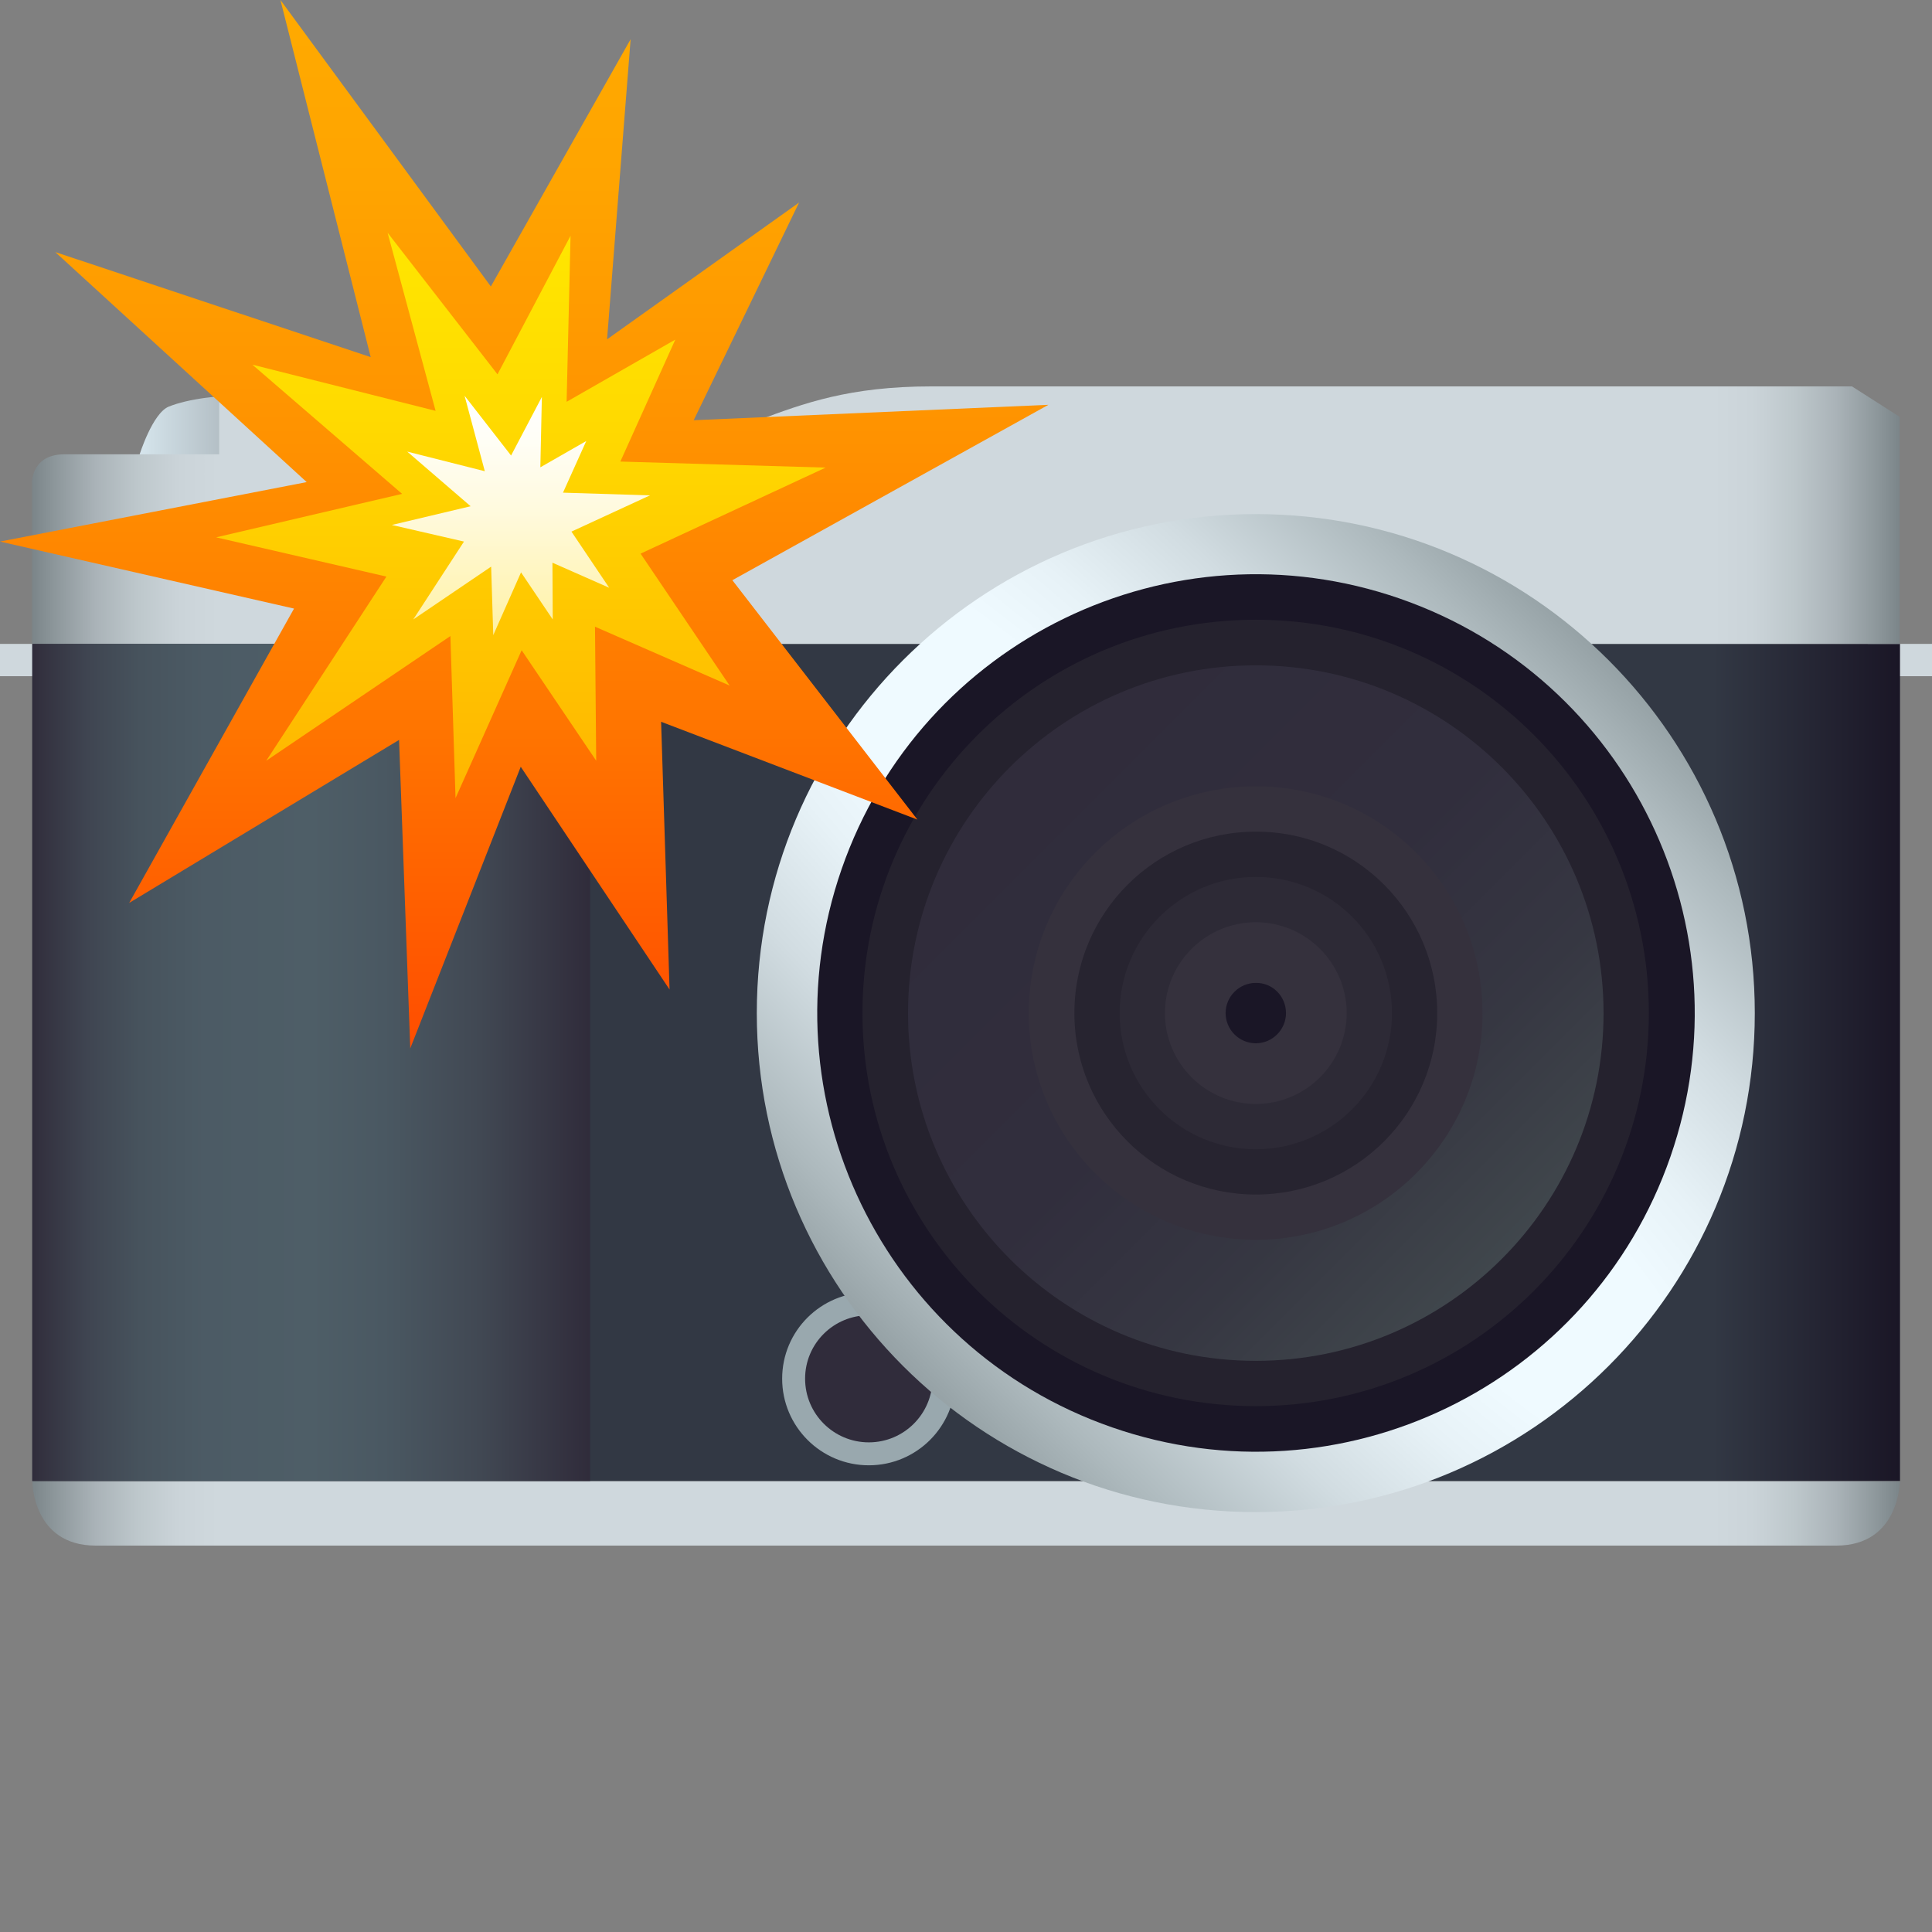
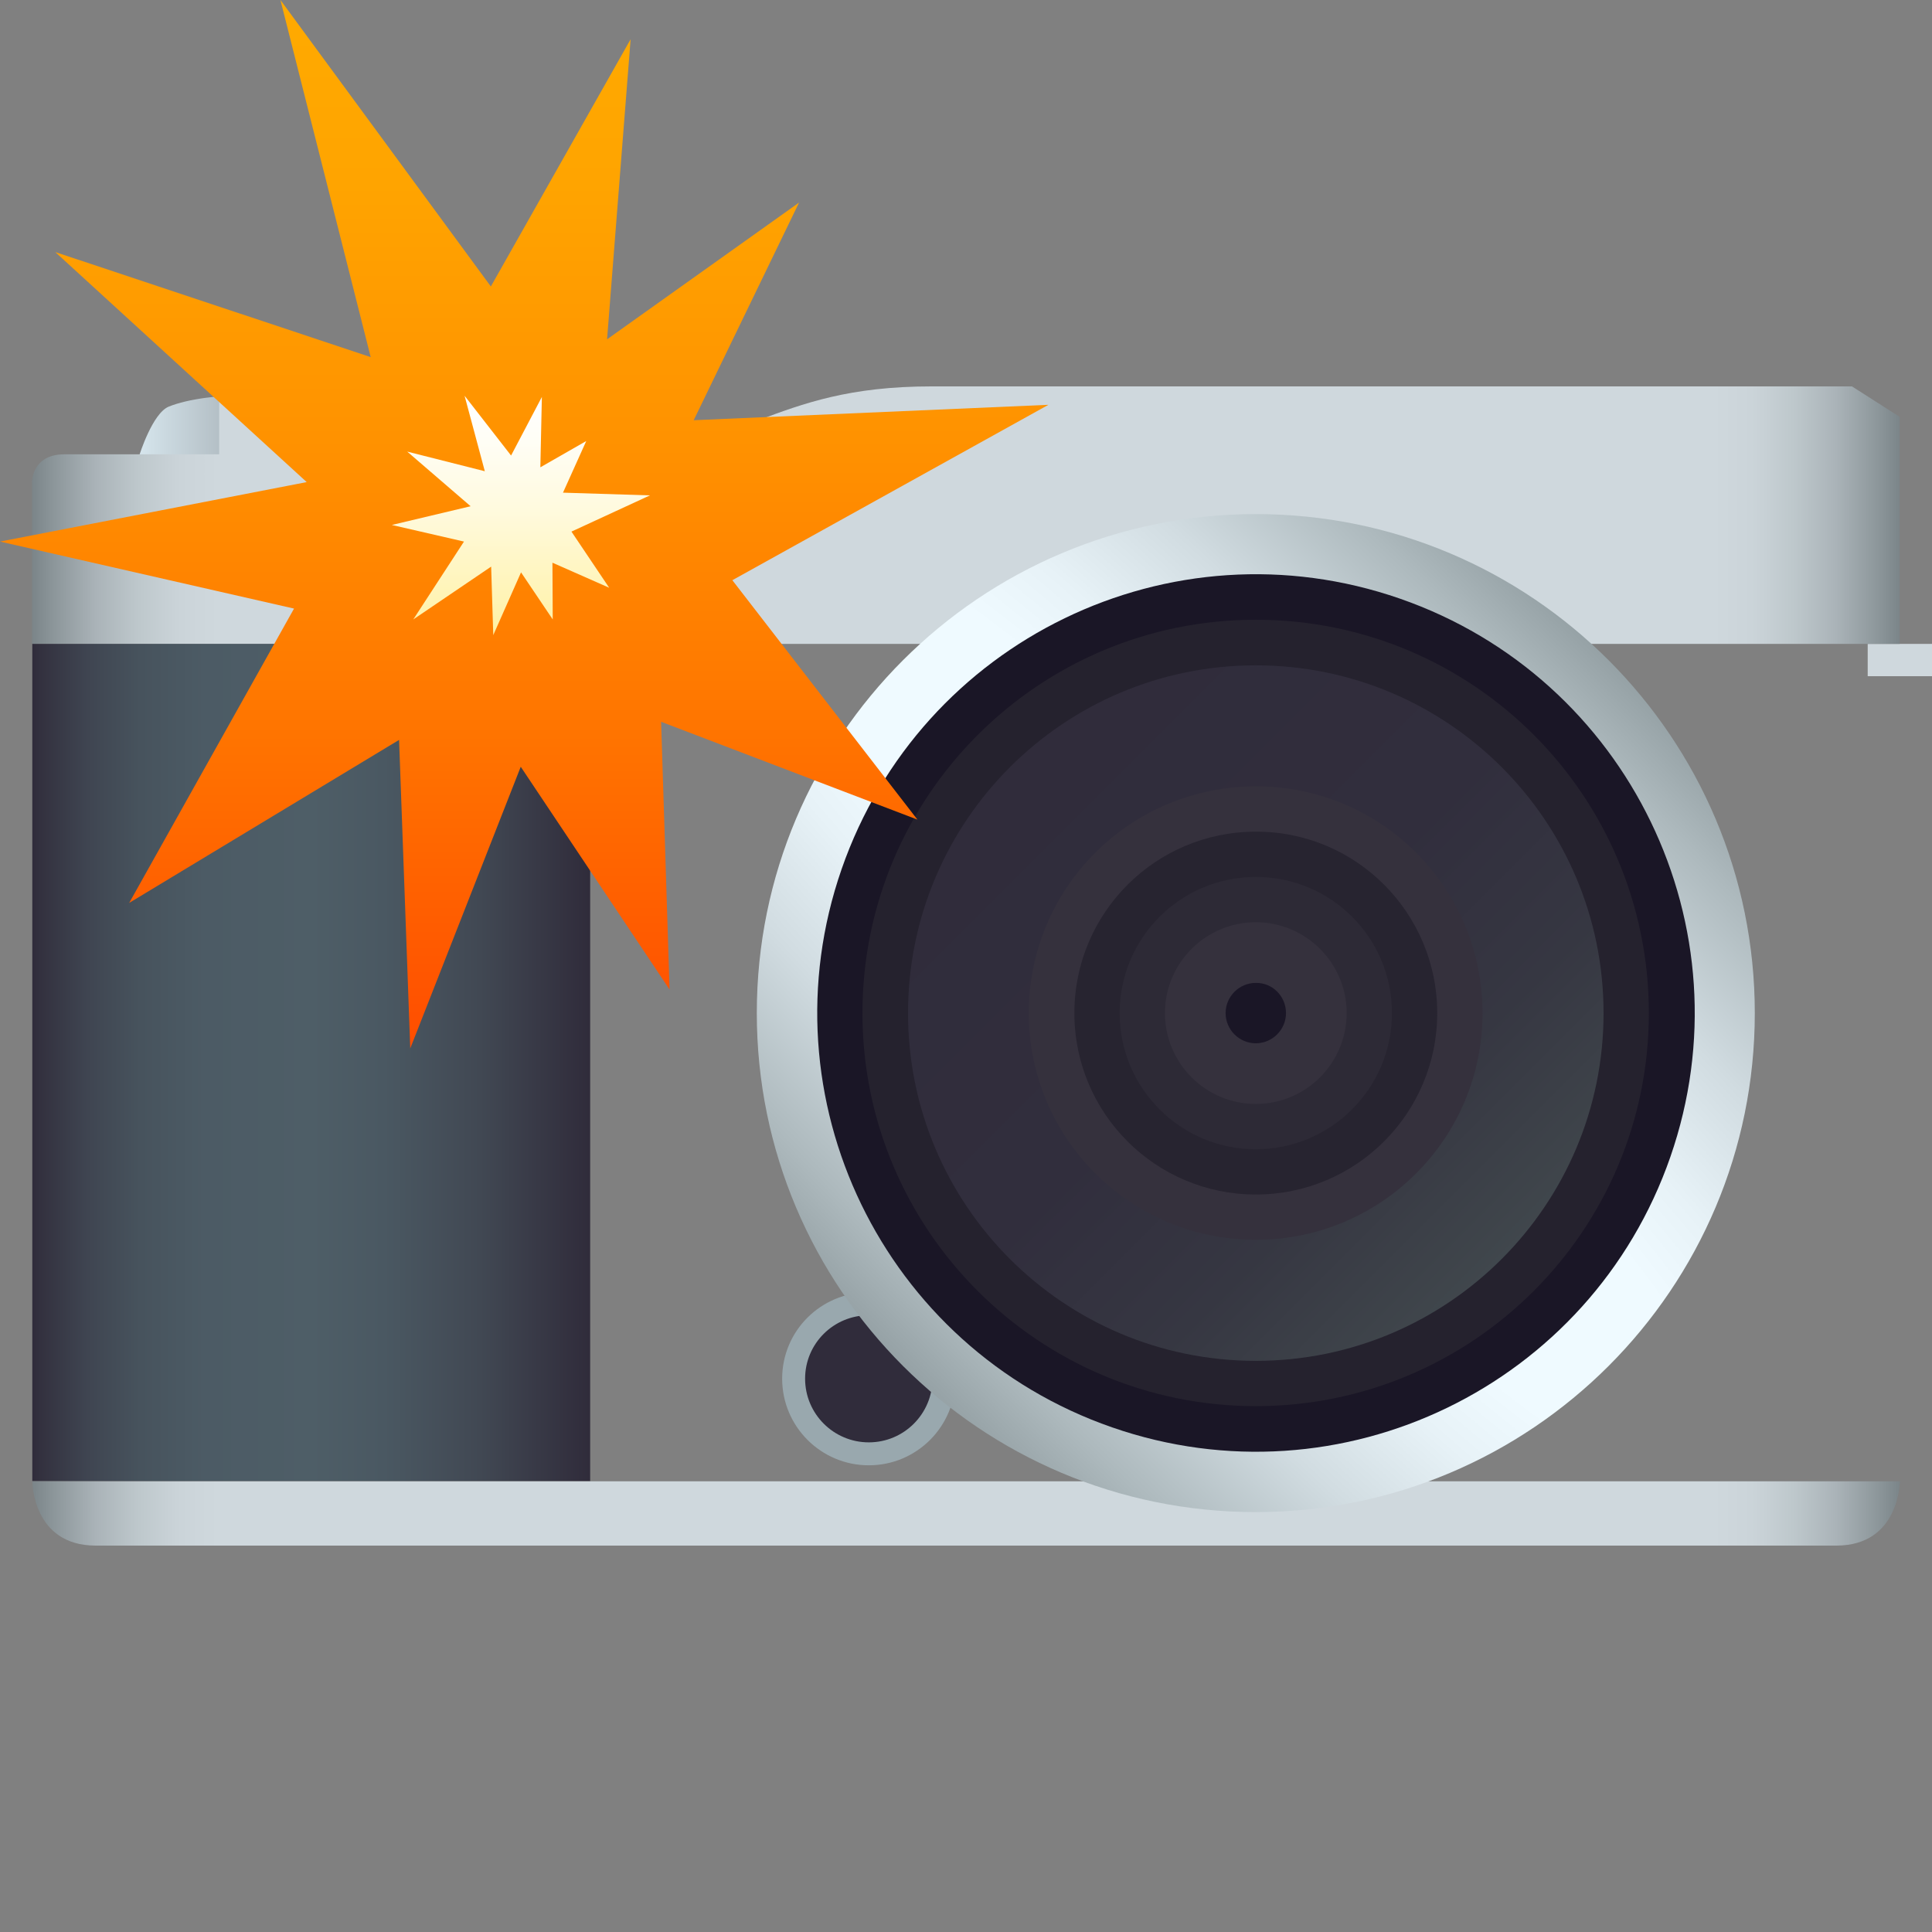
<svg xmlns="http://www.w3.org/2000/svg" width="64" height="64" viewBox="0 0 64 64" fill="none">
  <rect x="0" y="0" width="64" height="64" fill="#808080" stroke="none" />
-   <path d="M2.13 21.33H0V22.4H2.13V21.33Z" fill="#CFD8DD" />
  <path d="M64 21.33H61.87V22.4H64V21.33Z" fill="#CFD8DD" />
  <path d="M12.09 15.07H4.62C4.62 15.07 5.05 13.69 5.59 13.47C6.87 12.95 9.85 12.95 11.13 13.47C11.71 13.71 12.18 15.37 12.09 15.07Z" fill="url(#paint0_linear_757_76)" />
  <path d="M9.45 12.93H7.26V15.06H9.45V12.93Z" fill="#CFD8DD" />
-   <path d="M62.94 21.33H1.07V49.06H62.94V21.33Z" fill="url(#paint1_linear_757_76)" />
  <path d="M60.83 51.2H3.17C1.07 51.2 1.07 49.07 1.07 49.07H62.94C62.93 49.07 62.93 51.2 60.83 51.2Z" fill="url(#paint2_linear_757_76)" />
  <path d="M62.93 13.81L61.35 12.8C61.35 12.8 39.54 12.8 30.85 12.8C25.43 12.8 24.74 15.05 19.54 15.05C17.83 15.05 4.85 15.05 2.13 15.05C1.06 15.05 1.06 15.96 1.06 15.96V21.33H62.93V13.81Z" fill="url(#paint3_linear_757_76)" />
  <path d="M31.65 45.67C31.65 47.25 30.37 48.54 28.78 48.54C27.2 48.54 25.91 47.26 25.91 45.67C25.91 44.09 27.19 42.81 28.78 42.81C30.37 42.8 31.65 44.09 31.65 45.67Z" fill="#99A8AE" />
  <path d="M30.89 45.67C30.89 46.83 29.95 47.78 28.78 47.78C27.62 47.78 26.67 46.84 26.67 45.67C26.67 44.51 27.61 43.57 28.78 43.57C29.95 43.56 30.89 44.5 30.89 45.67Z" fill="#302C3B" />
  <path d="M41.6 50.09C50.729 50.09 58.13 42.689 58.13 33.56C58.13 24.431 50.729 17.03 41.6 17.03C32.471 17.03 25.07 24.431 25.07 33.56C25.07 42.689 32.471 50.09 41.6 50.09Z" fill="url(#paint4_radial_757_76)" />
  <path d="M55.333 38.324C57.965 30.743 53.954 22.463 46.373 19.83C38.792 17.197 30.512 21.208 27.88 28.789C25.247 36.37 29.258 44.65 36.839 47.283C44.42 49.916 52.7 45.905 55.333 38.324Z" fill="#1A1626" />
  <path d="M54.62 33.56C54.62 40.75 48.79 46.58 41.6 46.58C34.41 46.58 28.57 40.75 28.57 33.56C28.57 26.37 34.4 20.53 41.6 20.53C48.8 20.53 54.62 26.36 54.62 33.56Z" fill="#25222E" />
  <path d="M41.6 45.08C47.962 45.08 53.12 39.922 53.12 33.56C53.12 27.198 47.962 22.04 41.6 22.04C35.238 22.04 30.08 27.198 30.08 33.56C30.08 39.922 35.238 45.08 41.6 45.08Z" fill="url(#paint5_linear_757_76)" />
  <path opacity="0.2" d="M48.79 33.56C48.79 37.53 45.57 40.75 41.6 40.75C37.63 40.75 34.41 37.53 34.41 33.56C34.41 29.59 37.63 26.37 41.6 26.37C45.57 26.37 48.79 29.59 48.79 33.56Z" fill="#302C3B" />
  <path d="M49.11 33.56C49.11 37.71 45.75 41.07 41.6 41.07C37.45 41.07 34.08 37.71 34.08 33.56C34.08 29.41 37.44 26.05 41.6 26.05C45.75 26.04 49.11 29.41 49.11 33.56Z" fill="#35313D" />
-   <path d="M47.61 33.56C47.61 36.88 44.92 39.57 41.6 39.57C38.28 39.57 35.59 36.88 35.59 33.56C35.59 30.24 38.28 27.55 41.6 27.55C44.92 27.54 47.61 30.24 47.61 33.56Z" fill="#272430" />
+   <path d="M47.61 33.56C47.61 36.88 44.92 39.57 41.6 39.57C38.28 39.57 35.59 36.88 35.59 33.56C35.59 30.24 38.28 27.55 41.6 27.55C44.92 27.54 47.61 30.24 47.61 33.56" fill="#272430" />
  <path d="M46.11 33.56C46.11 36.05 44.09 38.07 41.6 38.07C39.11 38.07 37.09 36.05 37.09 33.56C37.09 31.07 39.11 29.05 41.6 29.05C44.09 29.05 46.11 31.06 46.11 33.56Z" fill="#2D2A36" />
  <path d="M44.61 33.56C44.61 35.22 43.26 36.57 41.6 36.57C39.94 36.57 38.59 35.22 38.59 33.56C38.59 31.9 39.94 30.55 41.6 30.55C43.26 30.55 44.61 31.9 44.61 33.56Z" fill="#35313D" />
  <path d="M42.6 33.56C42.6 34.11 42.15 34.56 41.6 34.56C41.05 34.56 40.6 34.11 40.6 33.56C40.6 33.01 41.05 32.56 41.6 32.56C42.15 32.55 42.6 33 42.6 33.56Z" fill="#1A1626" />
  <path d="M19.55 21.33H1.07V49.06H19.55V21.33Z" fill="url(#paint6_linear_757_76)" />
  <path d="M24.26 19.22L34.73 13.41L22.98 13.92L26.47 6.71L20.11 11.24L20.89 1.3L16.26 9.49L9.29 0L12.28 11.83L1.83 8.35L10.16 15.97L0 17.94L9.74 20.16L4.28 29.91L13.22 24.51L13.59 34.73L17.25 25.4L22.18 32.78L21.9 23.91L30.39 27.15L24.26 19.22Z" fill="url(#paint7_linear_757_76)" />
-   <path d="M21.22 18.34L27.35 15.49L20.55 15.29L22.37 11.25L18.77 13.31L18.9 7.81L16.48 12.4L12.84 7.71L14.43 13.61L8.36 12.08L13.32 16.36L7.16 17.8L12.8 19.1L8.82 25.2L14.92 21.07L15.09 26.44L17.28 21.54L19.75 25.2L19.71 20.76L24.17 22.71L21.22 18.34Z" fill="url(#paint8_linear_757_76)" />
  <path d="M18.93 17.61L21.53 16.41L18.65 16.32L19.42 14.61L17.9 15.48L17.95 13.15L16.93 15.09L15.39 13.11L16.06 15.61L13.49 14.96L15.59 16.77L12.98 17.39L15.37 17.94L13.69 20.52L16.27 18.77L16.34 21.04L17.26 18.96L18.31 20.52L18.3 18.64L20.18 19.47L18.93 17.61Z" fill="url(#paint9_linear_757_76)" />
  <defs>
    <linearGradient id="paint0_linear_757_76" x1="4.621" y1="14.093" x2="12.1" y2="14.093" gradientUnits="userSpaceOnUse">
      <stop stop-color="#D6E5ED" />
      <stop offset="0.048" stop-color="#D1E0E7" />
      <stop offset="0.481" stop-color="#A8B2B8" />
      <stop offset="0.812" stop-color="#8F969A" />
      <stop offset="1" stop-color="#858C8F" />
    </linearGradient>
    <linearGradient id="paint1_linear_757_76" x1="1.066" y1="35.2" x2="62.933" y2="35.2" gradientUnits="userSpaceOnUse">
      <stop offset="0.9" stop-color="#323844" />
      <stop offset="1" stop-color="#1A1626" />
    </linearGradient>
    <linearGradient id="paint2_linear_757_76" x1="1.066" y1="50.133" x2="62.933" y2="50.133" gradientUnits="userSpaceOnUse">
      <stop stop-color="#7B8589" />
      <stop offset="0.012" stop-color="#8D979B" />
      <stop offset="0.034" stop-color="#AAB3B8" />
      <stop offset="0.057" stop-color="#BEC8CC" />
      <stop offset="0.079" stop-color="#CBD4D9" />
      <stop offset="0.1" stop-color="#CFD8DD" />
      <stop offset="0.9" stop-color="#CFD8DD" />
      <stop offset="0.921" stop-color="#CBD4D9" />
      <stop offset="0.943" stop-color="#BEC8CC" />
      <stop offset="0.966" stop-color="#AAB3B8" />
      <stop offset="0.988" stop-color="#8D979B" />
      <stop offset="1" stop-color="#7B8589" />
    </linearGradient>
    <linearGradient id="paint3_linear_757_76" x1="1.067" y1="17.067" x2="62.933" y2="17.067" gradientUnits="userSpaceOnUse">
      <stop stop-color="#7B8589" />
      <stop offset="0.012" stop-color="#8D979B" />
      <stop offset="0.034" stop-color="#AAB3B8" />
      <stop offset="0.057" stop-color="#BEC8CC" />
      <stop offset="0.079" stop-color="#CBD4D9" />
      <stop offset="0.1" stop-color="#CFD8DD" />
      <stop offset="0.9" stop-color="#CFD8DD" />
      <stop offset="0.921" stop-color="#CBD4D9" />
      <stop offset="0.943" stop-color="#BEC8CC" />
      <stop offset="0.966" stop-color="#AAB3B8" />
      <stop offset="0.988" stop-color="#8D979B" />
      <stop offset="1" stop-color="#7B8589" />
    </linearGradient>
    <radialGradient id="paint4_radial_757_76" cx="0" cy="0" r="1" gradientUnits="userSpaceOnUse" gradientTransform="translate(41.598 33.555) rotate(-45) scale(16.533 99.199)">
      <stop offset="0.23" stop-color="#EFFAFF" />
      <stop offset="0.369" stop-color="#E7F2F7" />
      <stop offset="0.587" stop-color="#D1DCE1" />
      <stop offset="0.854" stop-color="#ADB9BD" />
      <stop offset="1" stop-color="#96A2A6" />
    </radialGradient>
    <linearGradient id="paint5_linear_757_76" x1="33.452" y1="25.408" x2="49.748" y2="41.704" gradientUnits="userSpaceOnUse">
      <stop stop-color="#302C3B" />
      <stop offset="0.475" stop-color="#312E3D" />
      <stop offset="0.749" stop-color="#363742" />
      <stop offset="0.972" stop-color="#3F454B" />
      <stop offset="1" stop-color="#40474D" />
    </linearGradient>
    <linearGradient id="paint6_linear_757_76" x1="1.066" y1="35.2" x2="19.547" y2="35.2" gradientUnits="userSpaceOnUse">
      <stop stop-color="#302C3B" />
      <stop offset="0.015" stop-color="#33313F" />
      <stop offset="0.099" stop-color="#3F4551" />
      <stop offset="0.194" stop-color="#47535D" />
      <stop offset="0.309" stop-color="#4C5B65" />
      <stop offset="0.5" stop-color="#4E5E67" />
      <stop offset="0.631" stop-color="#4A5862" />
      <stop offset="0.803" stop-color="#414853" />
      <stop offset="0.997" stop-color="#302C3B" />
      <stop offset="1" stop-color="#302C3B" />
    </linearGradient>
    <linearGradient id="paint7_linear_757_76" x1="17.367" y1="34.733" x2="17.367" y2="0" gradientUnits="userSpaceOnUse">
      <stop stop-color="#FF4D00" />
      <stop offset="0.299" stop-color="#FF7400" />
      <stop offset="0.582" stop-color="#FF9200" />
      <stop offset="0.825" stop-color="#FFA400" />
      <stop offset="1" stop-color="#FFAA00" />
    </linearGradient>
    <linearGradient id="paint8_linear_757_76" x1="17.254" y1="26.444" x2="17.254" y2="7.71" gradientUnits="userSpaceOnUse">
      <stop stop-color="#FFB500" />
      <stop offset="0.087" stop-color="#FFBA00" />
      <stop offset="0.674" stop-color="#FFDA00" />
      <stop offset="1" stop-color="#FFE600" />
    </linearGradient>
    <linearGradient id="paint9_linear_757_76" x1="17.254" y1="21.042" x2="17.254" y2="13.111" gradientUnits="userSpaceOnUse">
      <stop stop-color="#FFF1A3" />
      <stop offset="0.16" stop-color="#FFF4B6" />
      <stop offset="0.527" stop-color="#FFFADE" />
      <stop offset="0.82" stop-color="#FFFEF6" />
      <stop offset="1" stop-color="white" />
    </linearGradient>
  </defs>
</svg>